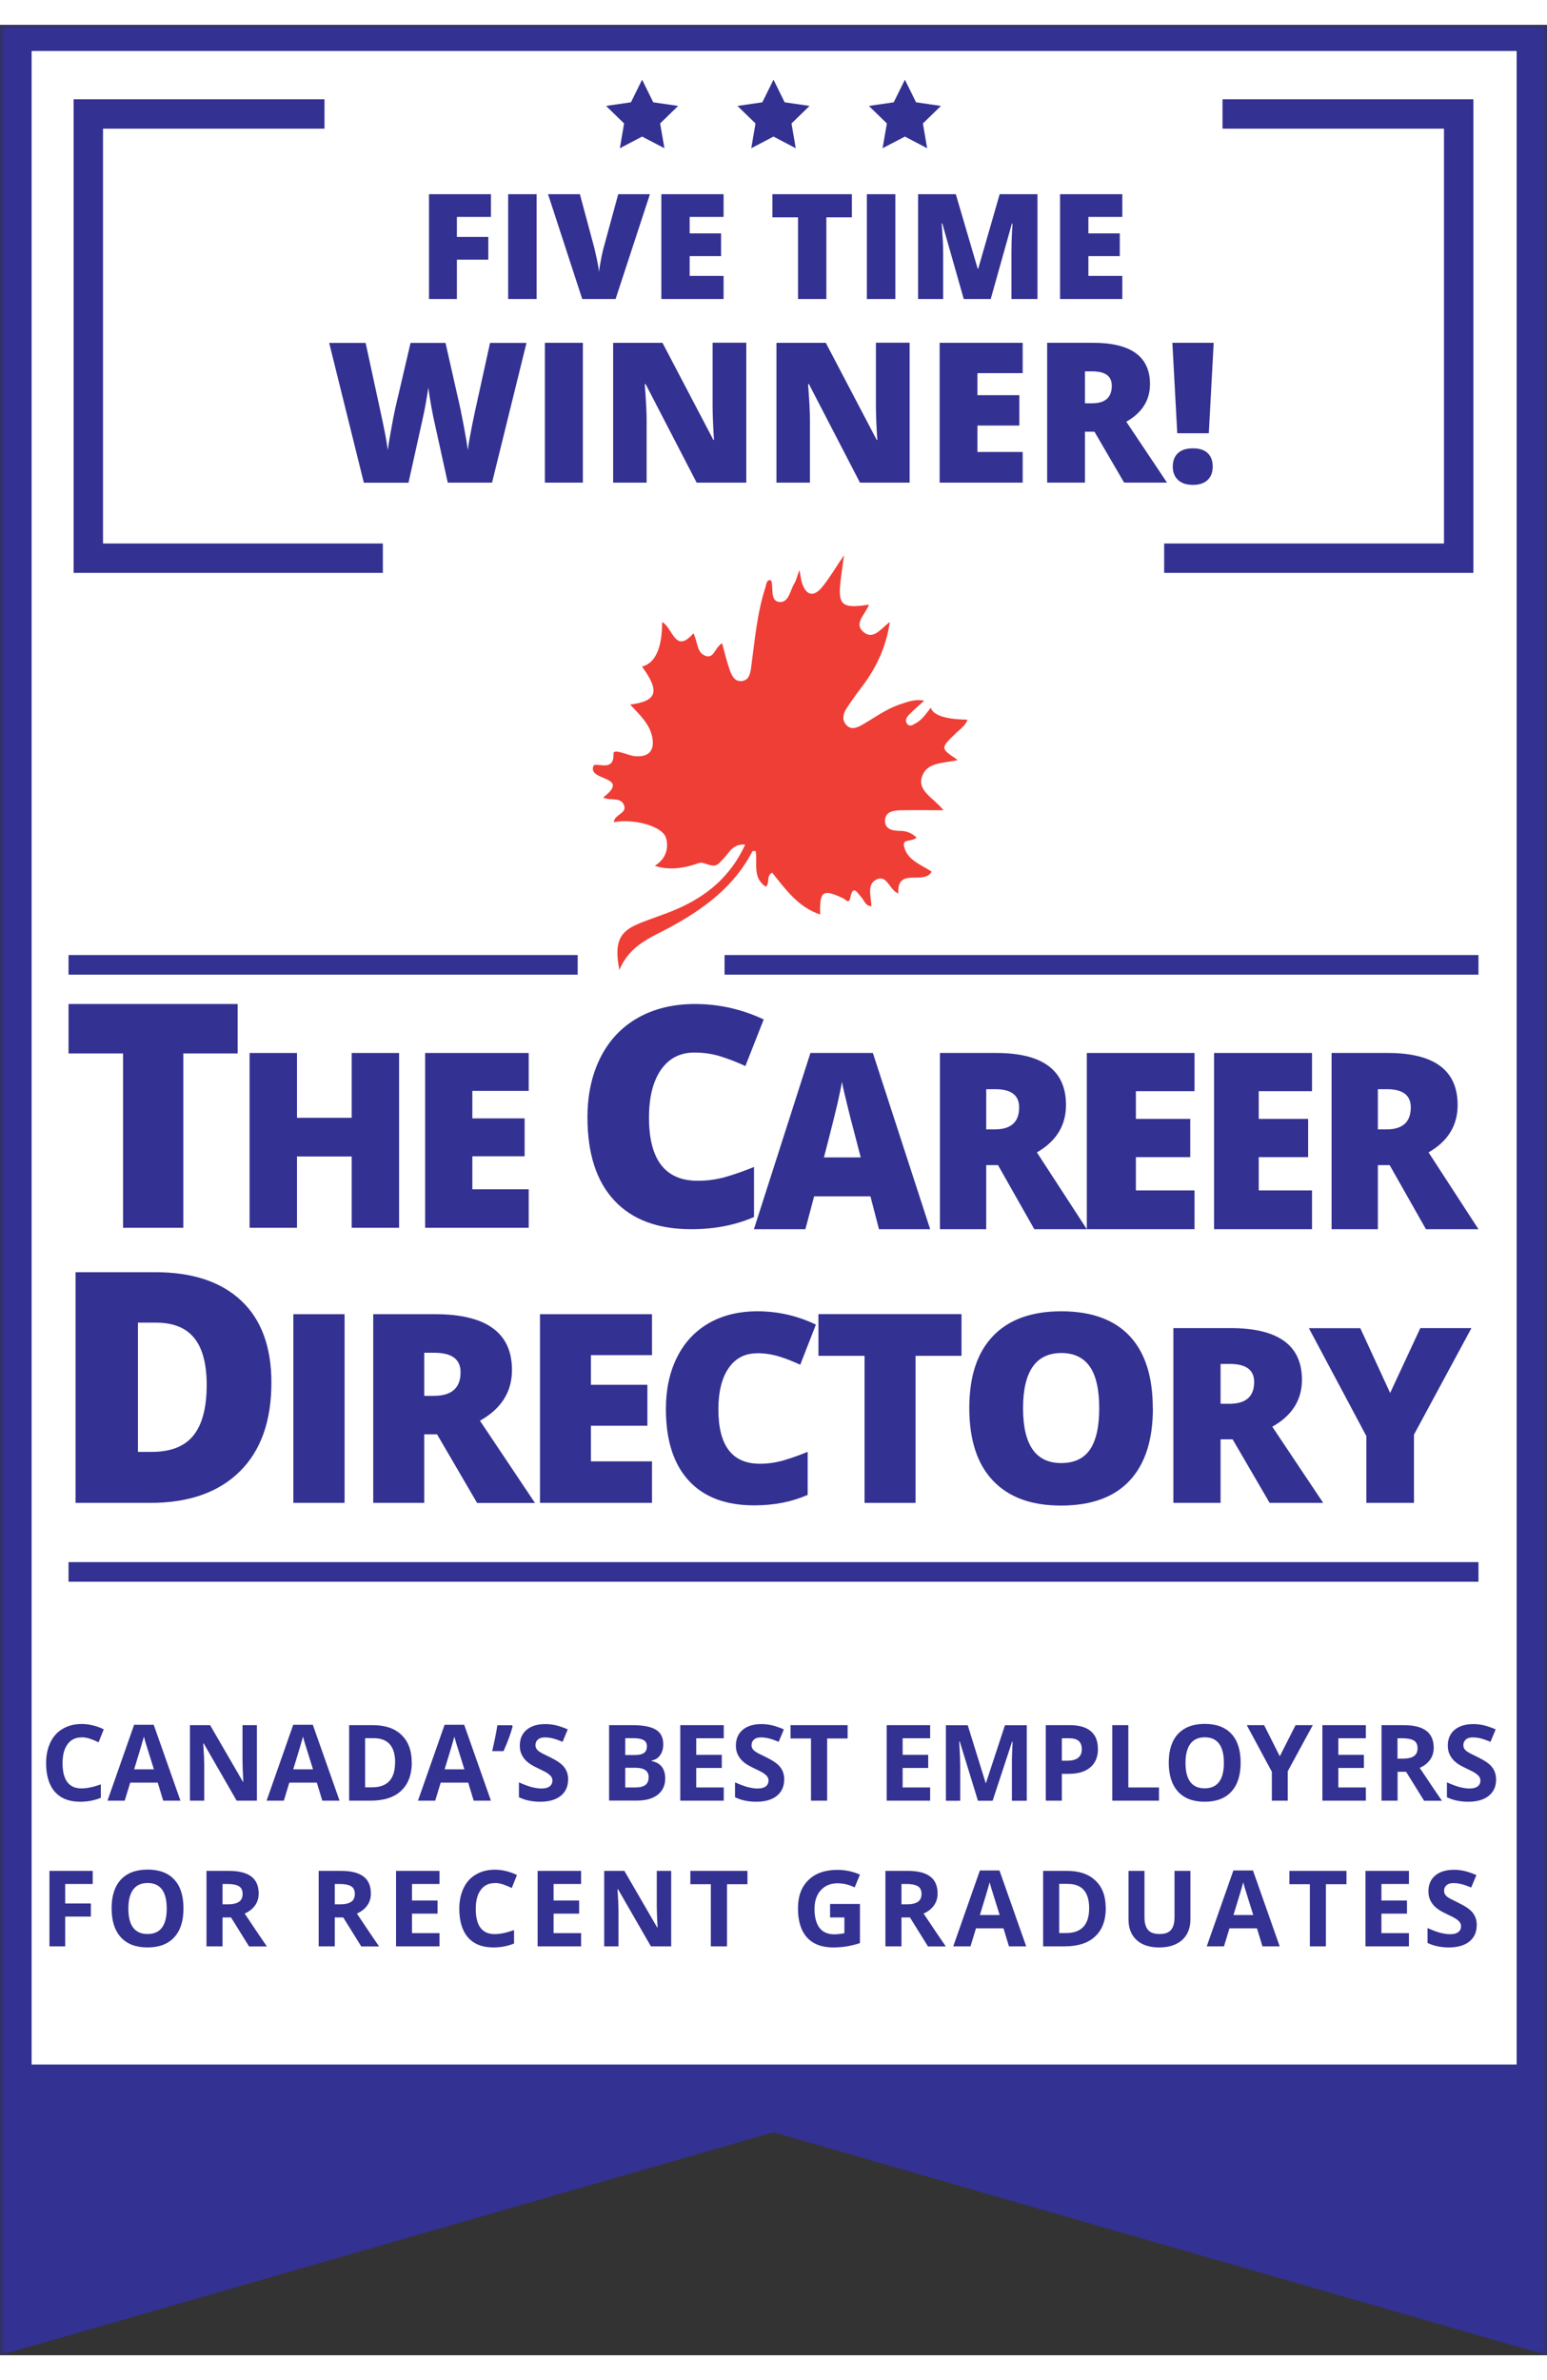
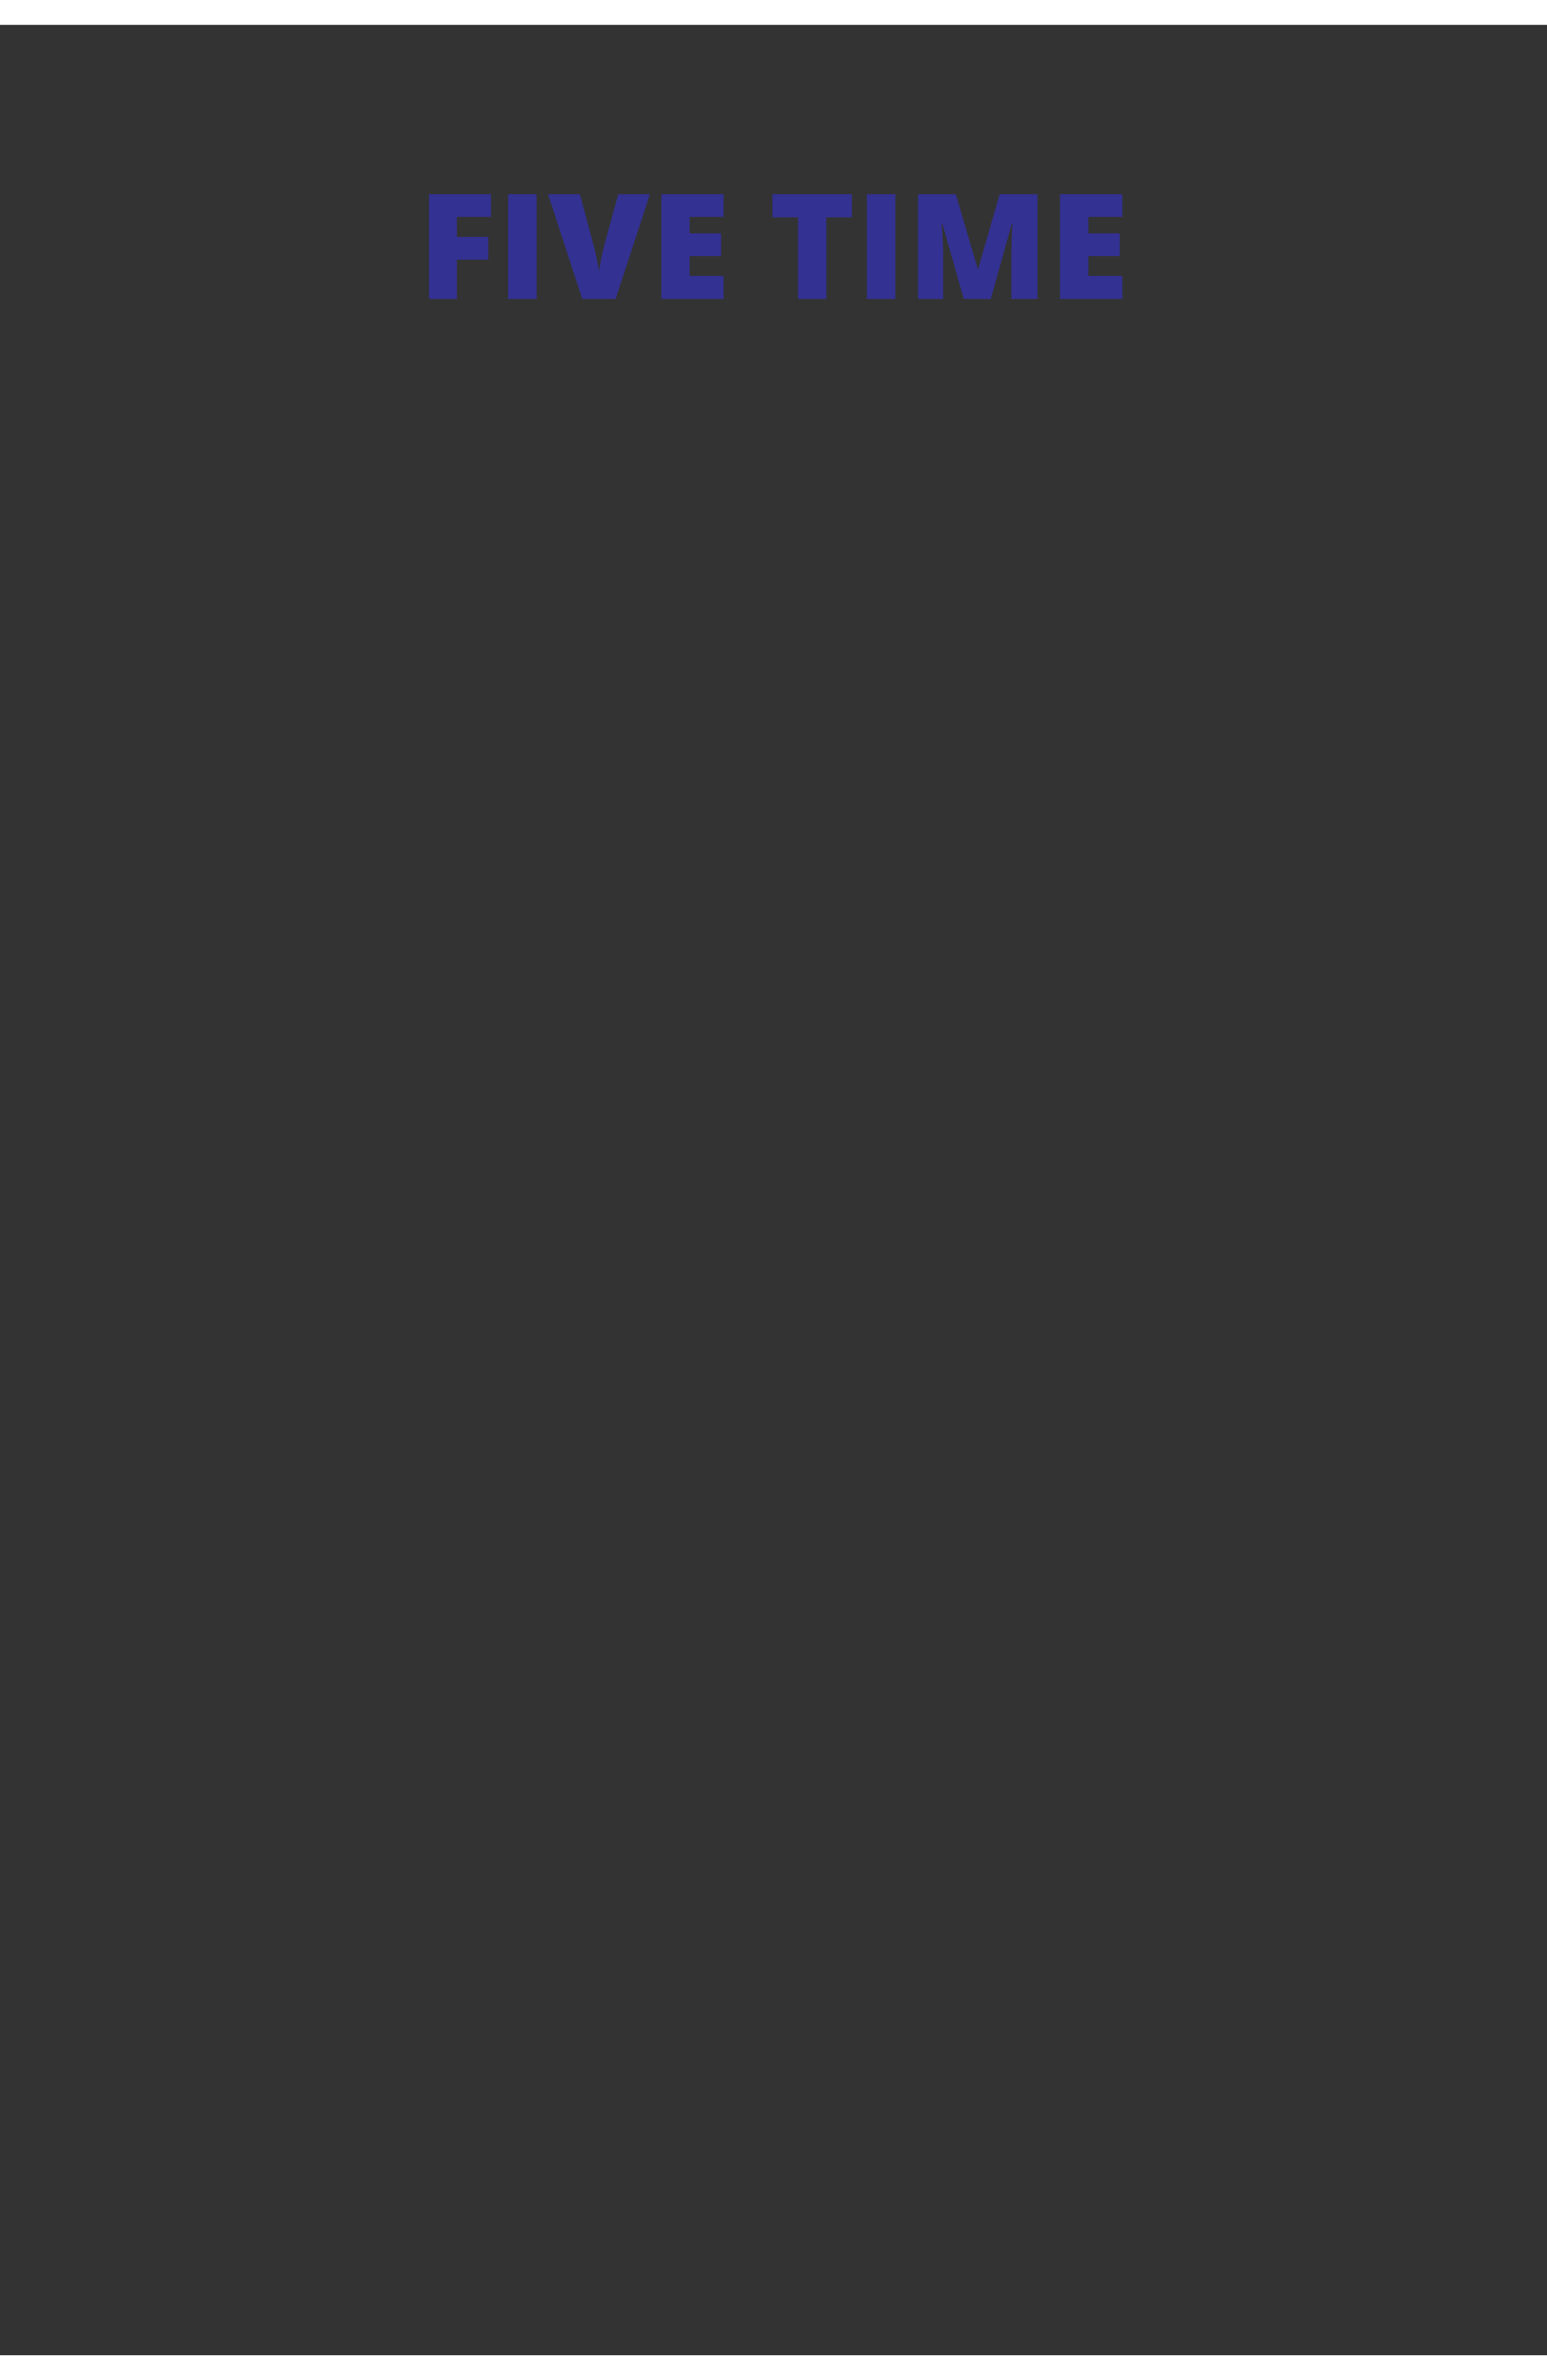
<svg xmlns="http://www.w3.org/2000/svg" width="78" height="120" viewBox="0 0 158 238" fill="none">
  <rect x="0" y="0" width="158" height="238" fill="#333333" stroke="none" />
  <g clip-path="url(#clip0_1_54)">
    <mask id="mask0_1_54" style="mask-type:luminance" maskUnits="userSpaceOnUse" x="0" y="0" width="158" height="238">
-       <path d="M158 0H0V238H158V0Z" fill="white" />
-     </mask>
+       </mask>
    <g mask="url(#mask0_1_54)">
      <path d="M0 0V238L79 215.23L158 238V0H0Z" fill="#333192" />
      <path d="M154.899 2.67H3.229V208.31H154.899V2.67Z" fill="white" />
      <path d="M65.58 5.6L66.72 7.91L69.26 8.28L67.42 10.07L67.86 12.6L65.58 11.41L63.31 12.6L63.74 10.07L61.9 8.28L64.44 7.91L65.58 5.6Z" fill="#333192" />
      <path d="M79 5.6L80.14 7.91L82.68 8.28L80.84 10.07L81.27 12.6L79 11.41L76.73 12.6L77.16 10.07L75.32 8.28L77.86 7.91L79 5.6Z" fill="#333192" />
      <path d="M92.42 5.6L93.56 7.91L96.1 8.28L94.26 10.07L94.69 12.6L92.42 11.41L90.14 12.6L90.58 10.07L88.74 8.28L91.28 7.91L92.42 5.6Z" fill="#333192" />
      <path d="M18.725 122.85H12.568V105.05H7V100H24.273V105.05H18.725V122.85Z" fill="#333192" />
      <path d="M40.76 122.852H35.92V115.572H30.332V122.852H25.492V105.002H30.332V111.622H35.92V105.002H40.76V122.852Z" fill="#333192" />
      <path d="M53.999 122.852H43.422V105.002H53.999V108.872H48.242V111.682H53.58V115.552H48.242V118.922H53.999V122.852Z" fill="#333192" />
      <path d="M70.913 104.957C69.456 104.957 68.326 105.544 67.503 106.72C66.691 107.895 66.284 109.521 66.284 111.598C66.284 115.908 67.939 118.053 71.26 118.053C72.261 118.053 73.232 117.916 74.174 117.642C75.116 117.368 76.057 117.034 77.009 116.643V121.756C75.116 122.579 72.985 123 70.596 123C67.176 123 64.559 122.02 62.736 120.061C60.912 118.102 60 115.271 60 111.569C60 109.257 60.446 107.219 61.328 105.466C62.21 103.713 63.479 102.361 65.134 101.42C66.79 100.48 68.742 100 70.982 100C73.431 100 75.77 100.529 78 101.577L76.127 106.338C75.294 105.946 74.451 105.623 73.619 105.358C72.786 105.094 71.884 104.957 70.923 104.957H70.913Z" fill="#333192" />
      <path d="M89.774 123L88.901 119.645H83.149L82.256 123H77L82.772 105H89.149L95 123H89.774ZM87.909 115.667L87.145 112.724C86.967 112.071 86.749 111.228 86.501 110.183C86.243 109.148 86.074 108.405 85.995 107.953C85.926 108.375 85.777 109.058 85.569 110.012C85.35 110.967 84.884 112.855 84.15 115.667H87.919H87.909Z" fill="#333192" />
      <path d="M100.725 116.455V123H96V105H101.735C106.49 105 108.873 106.775 108.873 110.314C108.873 112.402 107.882 114.015 105.902 115.155L111 123H105.637L101.931 116.455H100.735H100.725ZM100.725 112.805H101.608C103.255 112.805 104.088 112.059 104.088 110.556C104.088 109.316 103.275 108.701 101.657 108.701H100.725V112.815V112.805Z" fill="#333192" />
-       <path d="M122 123H111V105H122V108.903H116.012V111.736H121.564V115.639H116.012V119.037H122V123Z" fill="#333192" />
      <path d="M134 123H124V105H134V108.903H128.557V111.736H133.604V115.639H128.557V119.037H134V123Z" fill="#333192" />
      <path d="M140.725 116.455V123H136V105H141.735C146.49 105 148.873 106.775 148.873 110.314C148.873 112.402 147.882 114.015 145.902 115.155L151 123H145.637L141.931 116.455H140.735H140.725ZM140.725 112.805H141.608C143.255 112.805 144.088 112.059 144.088 110.556C144.088 109.316 143.275 108.701 141.657 108.701H140.725V112.815V112.805Z" fill="#333192" />
-       <path d="M27.719 138.671C27.719 142.601 26.639 145.631 24.469 147.761C22.299 149.891 19.259 150.951 15.339 150.951H7.719V127.391H15.869C19.649 127.391 22.569 128.361 24.629 130.291C26.689 132.221 27.719 135.021 27.719 138.671ZM21.109 138.901C21.109 136.741 20.679 135.141 19.829 134.101C18.979 133.061 17.679 132.541 15.939 132.541H14.089V145.741H15.509C17.439 145.741 18.859 145.181 19.759 144.061C20.659 142.941 21.109 141.221 21.109 138.911V138.901Z" fill="#333192" />
+       <path d="M27.719 138.671C27.719 142.601 26.639 145.631 24.469 147.761C22.299 149.891 19.259 150.951 15.339 150.951H7.719H15.869C19.649 127.391 22.569 128.361 24.629 130.291C26.689 132.221 27.719 135.021 27.719 138.671ZM21.109 138.901C21.109 136.741 20.679 135.141 19.829 134.101C18.979 133.061 17.679 132.541 15.939 132.541H14.089V145.741H15.509C17.439 145.741 18.859 145.181 19.759 144.061C20.659 142.941 21.109 141.221 21.109 138.911V138.901Z" fill="#333192" />
      <path d="M29.961 150.948V131.678H35.191V150.948H29.961Z" fill="#333192" />
      <path d="M43.329 143.938V150.948H38.119V131.678H44.429C49.669 131.678 52.289 133.578 52.289 137.378C52.289 139.608 51.199 141.338 49.019 142.558L54.639 150.958H48.729L44.639 143.948H43.319L43.329 143.938ZM43.329 140.018H44.309C46.129 140.018 47.039 139.218 47.039 137.608C47.039 136.278 46.149 135.618 44.359 135.618H43.329V140.018Z" fill="#333192" />
      <path d="M66.59 150.948H55.15V131.678H66.59V135.858H60.35V138.888H66.12V143.068H60.35V146.708H66.59V150.958V150.948Z" fill="#333192" />
      <path d="M77.31 135.673C76.07 135.673 75.1 136.183 74.41 137.193C73.72 138.203 73.37 139.603 73.37 141.393C73.37 145.103 74.78 146.953 77.6 146.953C78.45 146.953 79.28 146.833 80.08 146.593C80.88 146.353 81.68 146.073 82.49 145.733V150.133C80.88 150.843 79.06 151.203 77.03 151.203C74.12 151.203 71.89 150.363 70.34 148.673C68.79 146.983 68.01 144.543 68.01 141.353C68.01 139.353 68.39 137.603 69.14 136.093C69.89 134.583 70.97 133.423 72.38 132.603C73.79 131.793 75.45 131.383 77.36 131.383C79.44 131.383 81.43 131.833 83.33 132.743L81.73 136.843C81.02 136.513 80.31 136.223 79.59 136.003C78.87 135.783 78.11 135.663 77.3 135.663L77.31 135.673Z" fill="#333192" />
      <path d="M93.51 150.95H88.3V135.93H83.59V131.67H98.2V135.93H93.51V150.95Z" fill="#333192" />
      <path d="M117.748 141.293C117.748 144.533 116.948 147.003 115.358 148.693C113.768 150.383 111.438 151.223 108.368 151.223C105.298 151.223 103.028 150.373 101.418 148.683C99.808 146.993 98.998 144.513 98.998 141.273C98.998 138.033 99.798 135.613 101.408 133.923C103.008 132.233 105.348 131.383 108.398 131.383C111.448 131.383 113.788 132.223 115.368 133.903C116.948 135.583 117.738 138.043 117.738 141.303L117.748 141.293ZM104.488 141.293C104.488 145.023 105.788 146.883 108.378 146.883C109.698 146.883 110.678 146.433 111.308 145.523C111.938 144.613 112.268 143.203 112.268 141.293C112.268 139.383 111.948 137.943 111.298 137.023C110.648 136.103 109.688 135.643 108.408 135.643C105.798 135.643 104.488 137.523 104.488 141.283V141.293Z" fill="#333192" />
      <path d="M124.662 144.46V150.95H119.842V133.1H125.692C130.542 133.1 132.972 134.86 132.972 138.37C132.972 140.44 131.962 142.04 129.942 143.17L135.142 150.95H129.672L125.892 144.46H124.672H124.662ZM124.662 140.83H125.562C127.242 140.83 128.092 140.09 128.092 138.6C128.092 137.37 127.262 136.76 125.612 136.76H124.662V140.84V140.83Z" fill="#333192" />
      <path d="M141.982 139.72L145.062 133.1H150.282L144.412 143.98V150.95H139.552V144.13L133.682 133.11H138.932L141.982 139.73V139.72Z" fill="#333192" />
      <path d="M50.291 46.752H45.731L44.361 40.532C44.301 40.272 44.191 39.752 44.051 38.982C43.911 38.212 43.811 37.562 43.741 37.042C43.691 37.462 43.601 37.992 43.491 38.622C43.381 39.252 43.261 39.832 43.141 40.352C43.021 40.872 42.551 43.012 41.721 46.762H37.161L33.621 32.482H37.341L38.891 39.642C39.241 41.222 39.481 42.482 39.611 43.422C39.691 42.762 39.851 41.852 40.061 40.712C40.271 39.572 40.481 38.632 40.671 37.882L41.931 32.482H45.501L46.721 37.882C46.931 38.752 47.141 39.752 47.351 40.882C47.561 42.012 47.711 42.862 47.781 43.422C47.861 42.702 48.101 41.442 48.471 39.662L50.051 32.482H53.771L50.251 46.762L50.291 46.752Z" fill="#333192" />
      <path d="M55.65 46.751V32.471H59.53V46.751H55.65Z" fill="#333192" />
      <path d="M76.211 46.753H71.151L65.941 36.693H65.851C65.971 38.273 66.041 39.483 66.041 40.313V46.753H62.621V32.473H67.661L72.861 42.393H72.921C72.831 40.953 72.781 39.803 72.781 38.923V32.463H76.221V46.743L76.211 46.753Z" fill="#333192" />
      <path d="M92.891 46.753H87.831L82.621 36.693H82.531C82.651 38.273 82.721 39.483 82.721 40.313V46.753H79.301V32.473H84.341L89.541 42.393H89.601C89.511 40.953 89.461 39.803 89.461 38.923V32.463H92.901V46.743L92.891 46.753Z" fill="#333192" />
-       <path d="M104.449 46.751H95.969V32.471H104.449V35.571H99.829V37.821H104.109V40.921H99.829V43.621H104.449V46.761V46.751Z" fill="#333192" />
      <path d="M110.811 41.551V46.751H106.951V32.471H111.631C115.511 32.471 117.451 33.881 117.451 36.691C117.451 38.341 116.641 39.621 115.031 40.531L119.191 46.751H114.811L111.781 41.551H110.801H110.811ZM110.811 38.651H111.531C112.881 38.651 113.551 38.051 113.551 36.861C113.551 35.881 112.891 35.391 111.571 35.391H110.811V38.651Z" fill="#333192" />
      <path d="M123.458 41.711H120.238L119.738 32.471H123.958L123.458 41.711ZM119.778 45.121C119.778 44.531 119.958 44.071 120.308 43.741C120.658 43.411 121.168 43.251 121.838 43.251C122.508 43.251 123.008 43.411 123.348 43.741C123.688 44.071 123.858 44.531 123.858 45.121C123.858 45.711 123.678 46.161 123.328 46.491C122.978 46.821 122.478 46.981 121.838 46.981C121.198 46.981 120.688 46.821 120.328 46.491C119.968 46.161 119.778 45.701 119.778 45.121Z" fill="#333192" />
      <path d="M150.48 55.97H118.9V52.97H147.48V10.6H124.86V7.6H150.48V55.97Z" fill="#333192" />
      <path d="M39.102 55.97H7.521V7.6H33.142V10.6H10.521V52.97H39.102V55.97Z" fill="#333192" />
      <path d="M151 157H7V159H151V157Z" fill="#333192" />
      <path d="M59 95H7V97H59V95Z" fill="#333192" />
      <path d="M151 95H74V97H151V95Z" fill="#333192" />
      <path d="M94.37 69.04C93.769 69.59 93.26 70.02 92.809 70.49C92.579 70.73 92.4 71.08 92.65 71.39C92.93 71.73 93.24 71.48 93.54 71.32C94.189 70.96 94.59 70.35 95.059 69.74C95.326 70.52 96.576 70.927 98.809 70.96C98.609 71.59 98.059 71.92 97.639 72.33C96.029 73.89 96.019 73.88 97.82 75.08C96.439 75.44 94.6 75.23 94.139 76.88C93.749 78.29 95.379 78.97 96.359 80.21C94.779 80.21 93.419 80.19 92.07 80.21C91.34 80.23 90.439 80.3 90.389 81.22C90.34 82.15 91.169 82.32 91.95 82.32C92.59 82.32 93.129 82.54 93.609 83C93.2 83.45 92.18 83.11 92.32 83.83C92.609 85.31 94.059 85.75 95.15 86.48C94.4 87.91 91.57 85.95 91.749 88.72C90.82 88.35 90.6 86.71 89.469 87.31C88.519 87.81 88.969 89.02 88.999 90.02C88.359 89.97 88.269 89.4 87.96 89.08C87.59 88.7 87.129 87.72 86.85 89.13C86.7 89.84 86.389 89.34 86.18 89.24C84.04 88.21 83.689 88.43 83.769 90.86C81.51 90.11 80.219 88.27 78.859 86.58C78.21 86.96 78.669 87.62 78.219 88.02C76.82 87.11 77.389 85.62 77.18 84.38C77.04 84.39 76.87 84.36 76.84 84.41C74.99 88.01 71.9 90.27 68.46 92.15C66.519 93.21 64.329 93.94 63.26 96.53C62.719 93.72 63.23 92.63 65.219 91.8C66.51 91.26 67.859 90.86 69.139 90.3C72.189 88.98 74.62 86.97 76.109 83.72C74.87 83.63 74.51 84.48 73.98 85.06C73.1 86.03 73.109 86.01 71.779 85.59C71.51 85.5 71.139 85.7 70.82 85.79C69.559 86.16 68.299 86.34 66.87 85.89C68.029 85.18 68.329 84.04 68.01 83.01C67.639 81.81 64.669 81.05 62.7 81.43C62.7 80.62 64.18 80.55 63.69 79.6C63.3 78.84 62.34 79.28 61.599 78.91C64.59 76.62 59.809 77.3 60.65 75.61C61.209 75.4 62.719 76.24 62.66 74.45C62.65 74.07 63.2 74.25 63.51 74.33C63.989 74.45 64.469 74.67 64.96 74.7C66.32 74.78 66.889 74.04 66.609 72.71C66.309 71.32 65.29 70.43 64.359 69.42C67.129 69.06 67.419 68.08 65.57 65.54C66.93 65.187 67.616 63.673 67.629 61C68.71 61.52 68.93 64.33 70.82 62.14C71.279 63.02 71.139 64.19 72.139 64.47C72.939 64.69 73.01 63.58 73.749 63.16C73.999 64.07 74.21 64.95 74.499 65.8C74.7 66.38 74.969 67.06 75.71 67.02C76.469 66.98 76.629 66.28 76.71 65.66C77.09 62.89 77.309 60.09 78.189 57.41C78.269 57.15 78.249 56.84 78.559 56.7C78.629 56.73 78.769 56.74 78.779 56.79C78.999 57.55 78.65 58.82 79.57 58.94C80.57 59.07 80.689 57.74 81.15 57.01C81.32 56.74 81.379 56.4 81.65 55.68C81.79 56.38 81.809 56.71 81.919 57.03C82.35 58.29 83.109 58.47 83.969 57.42C84.71 56.52 85.29 55.51 86.2 54.17C86.059 55.23 85.96 55.89 85.879 56.55C85.529 59.26 85.93 59.66 88.749 59.21C88.43 60.17 87.15 61.11 88.18 62C89.2 62.87 89.96 61.66 90.879 60.99C90.499 63.6 89.46 65.74 87.96 67.69C87.419 68.4 86.9 69.13 86.419 69.88C86.109 70.37 85.99 70.95 86.389 71.45C86.9 72.08 87.559 71.77 88.07 71.48C89.379 70.73 90.59 69.81 92.059 69.35C92.73 69.14 93.389 68.85 94.359 69.01L94.37 69.04Z" fill="#EF3E36" />
      <path d="M8.329 174.901C7.709 174.901 7.239 175.131 6.899 175.601C6.559 176.061 6.389 176.701 6.389 177.531C6.389 179.251 7.039 180.111 8.329 180.111C8.869 180.111 9.529 179.971 10.299 179.701V181.071C9.669 181.331 8.959 181.471 8.179 181.471C7.059 181.471 6.199 181.131 5.599 180.451C5.009 179.771 4.709 178.791 4.709 177.521C4.709 176.721 4.859 176.021 5.149 175.411C5.439 174.801 5.859 174.341 6.409 174.021C6.959 173.701 7.599 173.531 8.339 173.531C9.079 173.531 9.839 173.711 10.599 174.071L10.069 175.401C9.779 175.261 9.489 175.141 9.199 175.041C8.909 174.941 8.619 174.891 8.339 174.891L8.329 174.901ZM16.669 181.361L16.109 179.521H13.299L12.739 181.361H10.979L13.699 173.611H15.699L18.429 181.361H16.669ZM15.719 178.161C15.199 176.501 14.909 175.551 14.839 175.341C14.779 175.121 14.729 174.951 14.699 174.821C14.579 175.271 14.249 176.381 13.699 178.161H15.709H15.719ZM26.249 181.361H24.169L20.809 175.521H20.759C20.829 176.551 20.859 177.291 20.859 177.731V181.361H19.399V173.651H21.459L24.809 179.431H24.849C24.799 178.431 24.769 177.721 24.769 177.301V173.651H26.239V181.361H26.249ZM32.919 181.361L32.359 179.521H29.549L28.989 181.361H27.229L29.949 173.611H31.949L34.679 181.361H32.919ZM31.969 178.161C31.449 176.501 31.159 175.551 31.089 175.341C31.029 175.121 30.979 174.951 30.949 174.821C30.829 175.271 30.499 176.381 29.949 178.161H31.959H31.969ZM42.059 177.431C42.059 178.701 41.699 179.671 40.969 180.351C40.249 181.031 39.209 181.361 37.839 181.361H35.659V173.651H38.079C39.339 173.651 40.319 173.981 41.009 174.651C41.699 175.321 42.049 176.241 42.049 177.441L42.059 177.431ZM40.359 177.471C40.359 175.811 39.629 174.981 38.159 174.981H37.289V180.001H37.989C39.569 180.001 40.349 179.151 40.349 177.461L40.359 177.471ZM48.379 181.361L47.819 179.521H45.009L44.449 181.361H42.689L45.409 173.611H47.409L50.139 181.361H48.379ZM47.429 178.161C46.909 176.501 46.619 175.551 46.549 175.341C46.489 175.121 46.439 174.951 46.409 174.821C46.289 175.271 45.959 176.381 45.409 178.161H47.419H47.429ZM52.289 173.651L52.359 173.771C52.179 174.461 51.869 175.311 51.429 176.301H50.269C50.509 175.261 50.689 174.381 50.799 173.661H52.279L52.289 173.651ZM58.019 179.221C58.019 179.921 57.769 180.461 57.269 180.871C56.769 181.271 56.069 181.471 55.179 181.471C54.359 181.471 53.629 181.321 52.999 181.011V179.491C53.519 179.721 53.959 179.891 54.319 179.981C54.679 180.071 55.009 180.121 55.309 180.121C55.669 180.121 55.939 180.051 56.129 179.911C56.319 179.771 56.419 179.571 56.419 179.301C56.419 179.151 56.379 179.021 56.289 178.901C56.209 178.781 56.079 178.671 55.919 178.561C55.759 178.451 55.429 178.281 54.919 178.041C54.449 177.821 54.099 177.611 53.859 177.401C53.619 177.201 53.439 176.961 53.299 176.691C53.159 176.421 53.089 176.101 53.089 175.741C53.089 175.061 53.319 174.521 53.779 174.131C54.239 173.741 54.879 173.541 55.699 173.541C56.099 173.541 56.479 173.591 56.849 173.681C57.219 173.781 57.599 173.911 57.989 174.081L57.459 175.351C57.049 175.181 56.709 175.061 56.439 175.001C56.169 174.931 55.909 174.901 55.649 174.901C55.339 174.901 55.099 174.971 54.939 175.121C54.769 175.261 54.689 175.451 54.689 175.681C54.689 175.821 54.719 175.951 54.789 176.061C54.859 176.171 54.959 176.271 55.109 176.371C55.259 176.471 55.599 176.651 56.149 176.911C56.869 177.261 57.369 177.601 57.629 177.951C57.899 178.301 58.029 178.721 58.029 179.221H58.019ZM62.219 173.651H64.619C65.709 173.651 66.509 173.811 66.999 174.121C67.499 174.431 67.739 174.921 67.739 175.601C67.739 176.061 67.629 176.441 67.409 176.731C67.199 177.031 66.909 177.201 66.549 177.261V177.311C67.039 177.421 67.389 177.621 67.609 177.921C67.829 178.221 67.939 178.621 67.939 179.111C67.939 179.811 67.679 180.361 67.169 180.761C66.659 181.151 65.969 181.351 65.099 181.351H62.209V173.641L62.219 173.651ZM63.859 176.701H64.809C65.249 176.701 65.569 176.631 65.769 176.491C65.969 176.351 66.069 176.131 66.069 175.811C66.069 175.511 65.959 175.301 65.739 175.181C65.529 175.051 65.179 174.981 64.719 174.981H63.859V176.701ZM63.859 178.001V180.011H64.929C65.379 180.011 65.709 179.921 65.929 179.751C66.139 179.581 66.249 179.311 66.249 178.961C66.249 178.321 65.789 178.001 64.879 178.001H63.869H63.859ZM73.919 181.361H69.479V173.651H73.919V174.991H71.109V176.681H73.719V178.021H71.109V180.011H73.919V181.361ZM80.089 179.221C80.089 179.921 79.839 180.461 79.339 180.871C78.839 181.271 78.139 181.471 77.249 181.471C76.429 181.471 75.699 181.321 75.069 181.011V179.491C75.589 179.721 76.029 179.891 76.389 179.981C76.749 180.071 77.079 180.121 77.379 180.121C77.739 180.121 78.009 180.051 78.199 179.911C78.389 179.771 78.489 179.571 78.489 179.301C78.489 179.151 78.449 179.021 78.359 178.901C78.279 178.781 78.149 178.671 77.989 178.561C77.829 178.451 77.499 178.281 76.989 178.041C76.519 177.821 76.169 177.611 75.929 177.401C75.689 177.201 75.509 176.961 75.369 176.691C75.229 176.421 75.159 176.101 75.159 175.741C75.159 175.061 75.389 174.521 75.849 174.131C76.309 173.741 76.949 173.541 77.769 173.541C78.169 173.541 78.549 173.591 78.919 173.681C79.289 173.781 79.669 173.911 80.059 174.081L79.529 175.351C79.119 175.181 78.779 175.061 78.509 175.001C78.239 174.931 77.979 174.901 77.719 174.901C77.409 174.901 77.169 174.971 77.009 175.121C76.839 175.261 76.759 175.451 76.759 175.681C76.759 175.821 76.789 175.951 76.859 176.061C76.929 176.171 77.029 176.271 77.179 176.371C77.329 176.471 77.669 176.651 78.219 176.911C78.939 177.261 79.439 177.601 79.699 177.951C79.969 178.301 80.099 178.721 80.099 179.221H80.089ZM84.469 181.361H82.829V175.011H80.739V173.651H86.569V175.011H84.479V181.361H84.469ZM94.999 181.361H90.559V173.651H94.999V174.991H92.189V176.681H94.799V178.021H92.189V180.011H94.999V181.361ZM99.879 181.361L98.019 175.311H97.969C98.039 176.541 98.069 177.361 98.069 177.781V181.371H96.609V173.661H98.839L100.669 179.561H100.699L102.639 173.661H104.869V181.371H103.349V177.721C103.349 177.551 103.349 177.351 103.349 177.121C103.349 176.891 103.379 176.301 103.419 175.331H103.369L101.379 181.371H99.879V181.361ZM108.449 177.281H108.989C109.489 177.281 109.869 177.181 110.119 176.981C110.369 176.781 110.489 176.491 110.489 176.111C110.489 175.731 110.379 175.441 110.169 175.261C109.959 175.081 109.639 174.991 109.189 174.991H108.449V177.281ZM112.139 176.061C112.139 176.891 111.879 177.521 111.359 177.961C110.839 178.401 110.109 178.621 109.149 178.621H108.449V181.361H106.809V173.651H109.269C110.209 173.651 110.919 173.851 111.399 174.261C111.889 174.661 112.129 175.261 112.129 176.061H112.139ZM113.599 181.361V173.651H115.239V180.011H118.369V181.361H113.609H113.599ZM126.709 177.501C126.709 178.781 126.389 179.761 125.759 180.441C125.129 181.131 124.219 181.471 123.039 181.471C121.859 181.471 120.949 181.131 120.319 180.441C119.689 179.751 119.369 178.771 119.369 177.481C119.369 176.191 119.689 175.221 120.319 174.541C120.959 173.861 121.869 173.521 123.049 173.521C124.229 173.521 125.139 173.861 125.769 174.541C126.399 175.221 126.709 176.201 126.709 177.481V177.501ZM121.079 177.501C121.079 178.361 121.239 179.011 121.569 179.451C121.899 179.891 122.389 180.101 123.039 180.101C124.339 180.101 124.999 179.231 124.999 177.501C124.999 175.771 124.349 174.891 123.049 174.891C122.399 174.891 121.909 175.111 121.579 175.551C121.249 175.991 121.079 176.641 121.079 177.501ZM130.709 176.831L132.319 173.651H134.079L131.519 178.361V181.361H129.899V178.411L127.339 173.651H129.109L130.709 176.831ZM139.499 181.361H135.059V173.651H139.499V174.991H136.689V176.681H139.299V178.021H136.689V180.011H139.499V181.361ZM142.739 177.071H143.269C143.789 177.071 144.169 176.981 144.409 176.811C144.659 176.641 144.779 176.371 144.779 176.001C144.779 175.631 144.649 175.371 144.399 175.221C144.149 175.071 143.759 174.991 143.229 174.991H142.729V177.071H142.739ZM142.739 178.401V181.361H141.099V173.651H143.349C144.399 173.651 145.169 173.841 145.679 174.231C146.179 174.611 146.429 175.191 146.429 175.971C146.429 176.421 146.309 176.831 146.059 177.181C145.809 177.531 145.459 177.811 144.999 178.011C146.159 179.751 146.919 180.871 147.269 181.371H145.449L143.609 178.411H142.739V178.401ZM152.799 179.221C152.799 179.921 152.549 180.461 152.049 180.871C151.549 181.271 150.849 181.471 149.959 181.471C149.139 181.471 148.409 181.321 147.779 181.011V179.491C148.299 179.721 148.739 179.891 149.099 179.981C149.459 180.071 149.789 180.121 150.089 180.121C150.449 180.121 150.719 180.051 150.909 179.911C151.099 179.771 151.199 179.571 151.199 179.301C151.199 179.151 151.159 179.021 151.069 178.901C150.989 178.781 150.859 178.671 150.699 178.561C150.539 178.451 150.209 178.281 149.699 178.041C149.229 177.821 148.869 177.611 148.639 177.401C148.399 177.201 148.219 176.961 148.079 176.691C147.939 176.421 147.869 176.101 147.869 175.741C147.869 175.061 148.099 174.521 148.559 174.131C149.019 173.741 149.669 173.541 150.479 173.541C150.879 173.541 151.259 173.591 151.619 173.681C151.989 173.781 152.369 173.911 152.759 174.081L152.229 175.351C151.819 175.181 151.479 175.061 151.209 175.001C150.939 174.931 150.679 174.901 150.419 174.901C150.109 174.901 149.869 174.971 149.709 175.121C149.549 175.261 149.459 175.451 149.459 175.681C149.459 175.821 149.489 175.951 149.559 176.061C149.629 176.171 149.729 176.271 149.879 176.371C150.029 176.471 150.369 176.651 150.919 176.911C151.639 177.261 152.139 177.601 152.399 177.951C152.669 178.301 152.799 178.721 152.799 179.221ZM6.659 196.241H5.049V188.531H9.469V189.871H6.659V191.861H9.279V193.201H6.659V196.251V196.241ZM18.739 192.381C18.739 193.661 18.419 194.641 17.789 195.321C17.159 196.011 16.249 196.351 15.069 196.351C13.889 196.351 12.979 196.011 12.349 195.321C11.719 194.631 11.399 193.651 11.399 192.361C11.399 191.071 11.719 190.101 12.349 189.421C12.989 188.741 13.899 188.401 15.079 188.401C16.259 188.401 17.169 188.741 17.799 189.421C18.429 190.101 18.739 191.081 18.739 192.361V192.381ZM13.109 192.381C13.109 193.241 13.269 193.891 13.599 194.331C13.929 194.771 14.419 194.981 15.069 194.981C16.379 194.981 17.029 194.111 17.029 192.381C17.029 190.651 16.379 189.771 15.079 189.771C14.429 189.771 13.939 189.991 13.609 190.431C13.279 190.871 13.109 191.521 13.109 192.381ZM22.729 191.951H23.259C23.779 191.951 24.159 191.861 24.409 191.691C24.659 191.521 24.779 191.251 24.779 190.881C24.779 190.511 24.649 190.251 24.399 190.101C24.149 189.951 23.759 189.871 23.229 189.871H22.729V191.951ZM22.729 193.281V196.241H21.089V188.531H23.339C24.389 188.531 25.159 188.721 25.669 189.111C26.169 189.491 26.419 190.071 26.419 190.851C26.419 191.301 26.299 191.711 26.049 192.061C25.799 192.411 25.449 192.691 24.989 192.891C26.149 194.631 26.909 195.751 27.259 196.251H25.439L23.599 193.291H22.729V193.281ZM34.189 191.951H34.719C35.239 191.951 35.619 191.861 35.869 191.691C36.119 191.521 36.239 191.251 36.239 190.881C36.239 190.511 36.109 190.251 35.859 190.101C35.609 189.951 35.219 189.871 34.689 189.871H34.189V191.951ZM34.189 193.281V196.241H32.549V188.531H34.799C35.849 188.531 36.619 188.721 37.129 189.111C37.629 189.491 37.879 190.071 37.879 190.851C37.879 191.301 37.759 191.711 37.509 192.061C37.259 192.411 36.909 192.691 36.449 192.891C37.609 194.631 38.369 195.751 38.719 196.251H36.899L35.059 193.291H34.189V193.281ZM44.889 196.241H40.449V188.531H44.889V189.871H42.079V191.561H44.689V192.901H42.079V194.891H44.889V196.241ZM50.529 189.781C49.909 189.781 49.439 190.011 49.099 190.481C48.759 190.941 48.589 191.581 48.589 192.411C48.589 194.131 49.239 194.991 50.529 194.991C51.069 194.991 51.729 194.851 52.499 194.581V195.951C51.869 196.211 51.159 196.351 50.379 196.351C49.259 196.351 48.399 196.011 47.799 195.331C47.209 194.651 46.909 193.671 46.909 192.401C46.909 191.601 47.059 190.901 47.349 190.291C47.639 189.681 48.059 189.221 48.609 188.901C49.159 188.581 49.799 188.411 50.539 188.411C51.279 188.411 52.039 188.591 52.799 188.951L52.269 190.281C51.979 190.141 51.689 190.021 51.399 189.921C51.109 189.821 50.819 189.771 50.539 189.771L50.529 189.781ZM59.349 196.241H54.909V188.531H59.349V189.871H56.539V191.561H59.149V192.901H56.539V194.891H59.349V196.241ZM68.559 196.241H66.479L63.119 190.401H63.069C63.139 191.431 63.169 192.171 63.169 192.611V196.241H61.709V188.531H63.769L67.119 194.311H67.159C67.109 193.311 67.079 192.601 67.079 192.181V188.531H68.549V196.241H68.559ZM74.239 196.241H72.599V189.891H70.509V188.531H76.339V189.891H74.249V196.241H74.239ZM84.769 191.911H87.829V195.911C87.329 196.071 86.869 196.181 86.429 196.251C85.989 196.321 85.549 196.351 85.089 196.351C83.929 196.351 83.039 196.011 82.419 195.331C81.809 194.641 81.499 193.661 81.499 192.381C81.499 191.101 81.859 190.161 82.569 189.471C83.279 188.771 84.269 188.431 85.539 188.431C86.329 188.431 87.089 188.591 87.829 188.911L87.289 190.221C86.729 189.941 86.139 189.801 85.529 189.801C84.819 189.801 84.259 190.041 83.829 190.511C83.399 190.981 83.189 191.621 83.189 192.431C83.189 193.241 83.359 193.911 83.699 194.351C84.039 194.791 84.539 195.011 85.199 195.011C85.539 195.011 85.889 194.971 86.239 194.901V193.291H84.779V191.931L84.769 191.911ZM92.069 191.951H92.599C93.119 191.951 93.499 191.861 93.749 191.691C93.999 191.521 94.119 191.251 94.119 190.881C94.119 190.511 93.989 190.251 93.739 190.101C93.489 189.951 93.099 189.871 92.569 189.871H92.069V191.951ZM92.069 193.281V196.241H90.429V188.531H92.679C93.729 188.531 94.499 188.721 95.009 189.111C95.509 189.491 95.759 190.071 95.759 190.851C95.759 191.301 95.639 191.711 95.389 192.061C95.139 192.411 94.789 192.691 94.329 192.891C95.489 194.631 96.249 195.751 96.599 196.251H94.779L92.939 193.291H92.069V193.281ZM103.049 196.241L102.489 194.401H99.679L99.119 196.241H97.359L100.079 188.491H102.079L104.809 196.241H103.049ZM102.099 193.041C101.579 191.381 101.289 190.431 101.219 190.221C101.159 190.001 101.109 189.831 101.079 189.701C100.959 190.151 100.629 191.261 100.079 193.041H102.089H102.099ZM112.939 192.311C112.939 193.581 112.579 194.551 111.849 195.231C111.129 195.911 110.089 196.241 108.719 196.241H106.539V188.531H108.959C110.219 188.531 111.199 188.861 111.889 189.531C112.589 190.191 112.929 191.121 112.929 192.321L112.939 192.311ZM111.239 192.351C111.239 190.691 110.509 189.861 109.049 189.861H108.179V194.881H108.879C110.459 194.881 111.239 194.031 111.239 192.341V192.351ZM121.579 188.531V193.521C121.579 194.091 121.449 194.591 121.199 195.021C120.949 195.451 120.579 195.781 120.099 196.011C119.619 196.241 119.049 196.351 118.389 196.351C117.399 196.351 116.629 196.101 116.079 195.591C115.529 195.081 115.259 194.381 115.259 193.501V188.531H116.889V193.251C116.889 193.841 117.009 194.281 117.249 194.561C117.489 194.841 117.879 194.981 118.439 194.981C118.999 194.981 119.359 194.841 119.599 194.561C119.839 194.281 119.959 193.841 119.959 193.241V188.531H121.589H121.579ZM128.939 196.241L128.379 194.401H125.569L125.009 196.241H123.249L125.969 188.491H127.969L130.699 196.241H128.939ZM127.999 193.041C127.479 191.381 127.189 190.431 127.119 190.221C127.059 190.001 127.009 189.831 126.979 189.701C126.859 190.151 126.529 191.261 125.979 193.041H127.989H127.999ZM135.419 196.241H133.779V189.891H131.689V188.531H137.519V189.891H135.419V196.241ZM143.899 196.241H139.459V188.531H143.899V189.871H141.089V191.561H143.699V192.901H141.089V194.891H143.899V196.241ZM150.819 194.101C150.819 194.801 150.569 195.341 150.069 195.751C149.569 196.151 148.869 196.351 147.979 196.351C147.159 196.351 146.429 196.201 145.799 195.891V194.371C146.319 194.601 146.759 194.771 147.119 194.861C147.479 194.951 147.809 195.001 148.109 195.001C148.469 195.001 148.739 194.931 148.929 194.791C149.119 194.651 149.219 194.451 149.219 194.181C149.219 194.031 149.179 193.901 149.089 193.781C149.009 193.661 148.879 193.551 148.719 193.441C148.559 193.331 148.229 193.161 147.719 192.921C147.249 192.701 146.899 192.491 146.659 192.281C146.419 192.081 146.239 191.841 146.099 191.571C145.959 191.301 145.889 190.981 145.889 190.621C145.889 189.941 146.119 189.401 146.579 189.011C147.039 188.621 147.689 188.421 148.499 188.421C148.899 188.421 149.279 188.471 149.649 188.561C150.019 188.661 150.399 188.791 150.789 188.961L150.259 190.231C149.849 190.061 149.509 189.941 149.239 189.881C148.969 189.811 148.709 189.781 148.449 189.781C148.139 189.781 147.899 189.851 147.739 190.001C147.569 190.141 147.489 190.331 147.489 190.561C147.489 190.701 147.519 190.831 147.589 190.941C147.659 191.051 147.759 191.151 147.909 191.251C148.059 191.351 148.409 191.531 148.949 191.791C149.669 192.141 150.169 192.481 150.429 192.831C150.699 193.181 150.829 193.601 150.829 194.101H150.819Z" fill="#333192" />
    </g>
    <path d="M46.664 28H43.815V17.292H50.143V19.614H46.664V21.657H49.872V23.979H46.664V28ZM51.9 28V17.292H54.808V28H51.9ZM66.38 17.292L62.872 28H59.466L55.973 17.292H59.225L60.682 22.719C60.736 22.924 60.797 23.188 60.865 23.51C60.938 23.828 61.004 24.145 61.063 24.462C61.127 24.78 61.166 25.039 61.18 25.239C61.2 25.039 61.236 24.782 61.29 24.47C61.344 24.157 61.402 23.845 61.466 23.532C61.534 23.215 61.598 22.954 61.656 22.748L63.143 17.292H66.38ZM73.902 28H67.545V17.292H73.902V19.614H70.438V21.298H73.646V23.62H70.438V25.642H73.902V28ZM84.398 28H81.505V19.658H78.89V17.292H87.005V19.658H84.398V28ZM88.536 28V17.292H91.444V28H88.536ZM98.431 28L96.241 20.288H96.175C96.195 20.488 96.214 20.759 96.234 21.101C96.258 21.442 96.28 21.811 96.3 22.206C96.319 22.602 96.329 22.983 96.329 23.349V28H93.766V17.292H97.618L99.852 24.895H99.911L102.101 17.292H105.96V28H103.302V23.305C103.302 22.968 103.307 22.607 103.316 22.221C103.331 21.831 103.346 21.464 103.36 21.123C103.38 20.776 103.397 20.502 103.412 20.302H103.346L101.185 28H98.431ZM114.625 28H108.268V17.292H114.625V19.614H111.161V21.298H114.369V23.62H111.161V25.642H114.625V28Z" fill="#333192" />
  </g>
  <defs>
    <clipPath id="clip0_1_54">
      <rect width="158" height="238" fill="white" />
    </clipPath>
  </defs>
</svg>